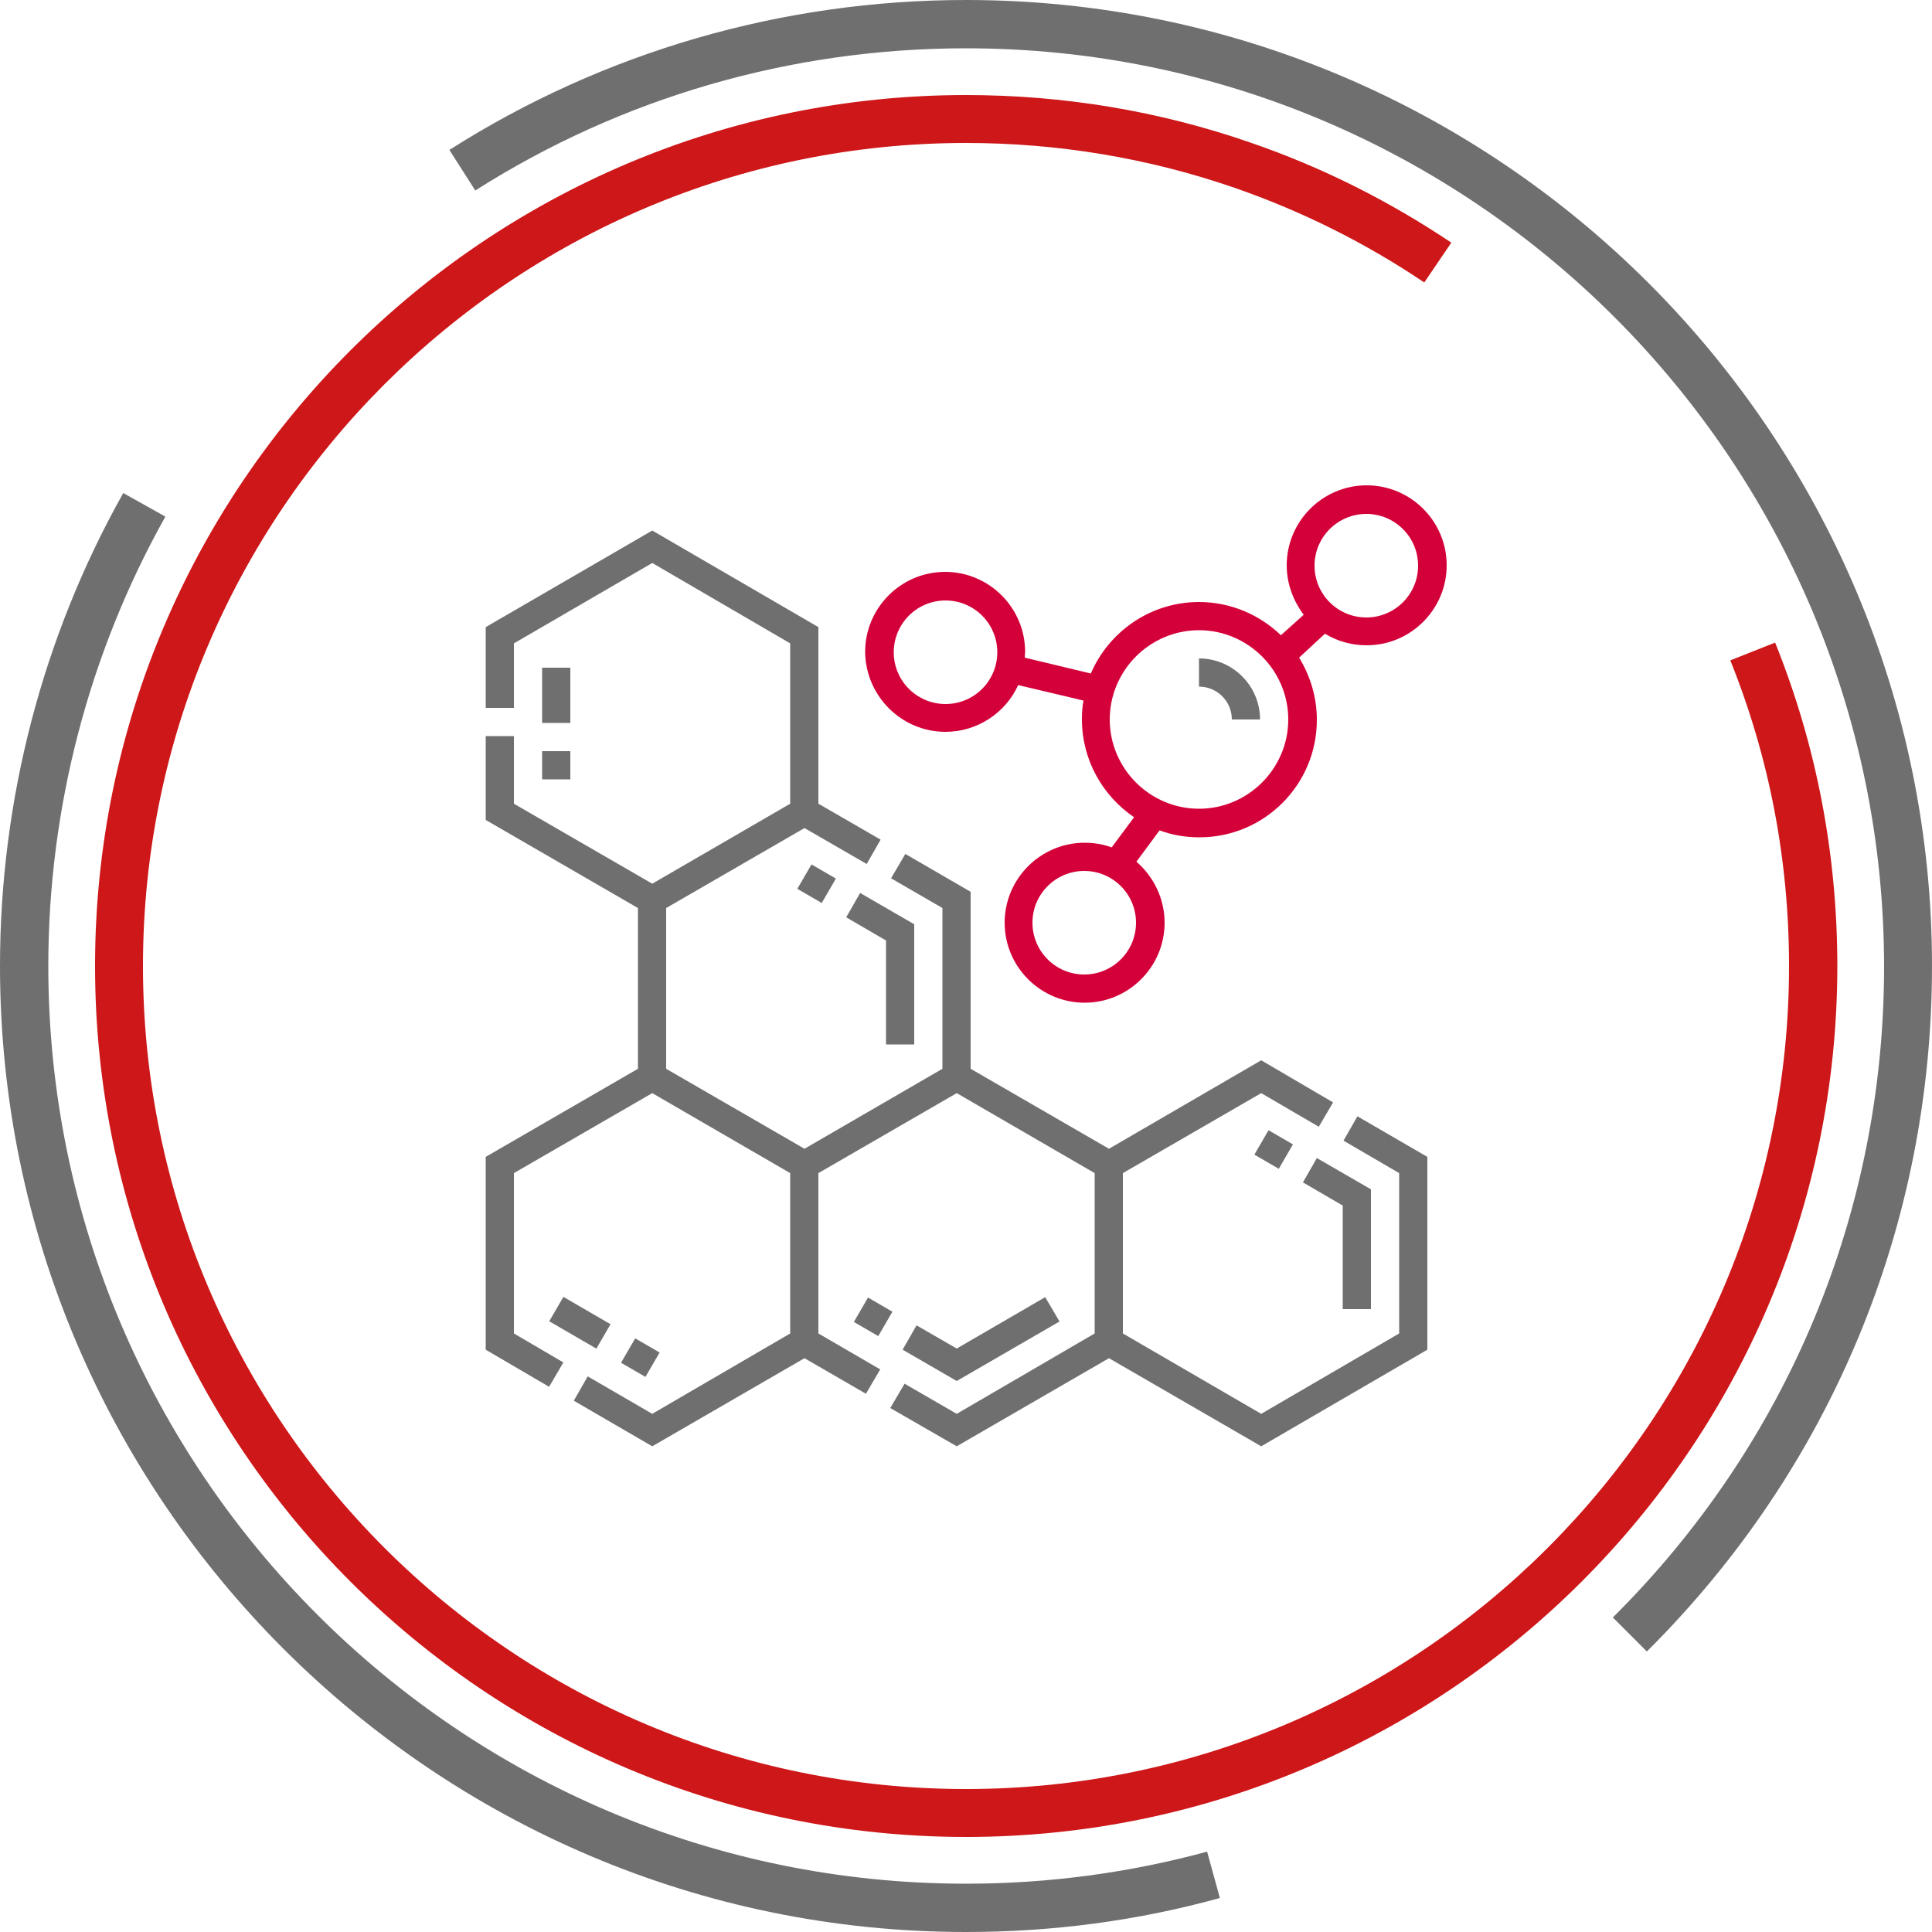
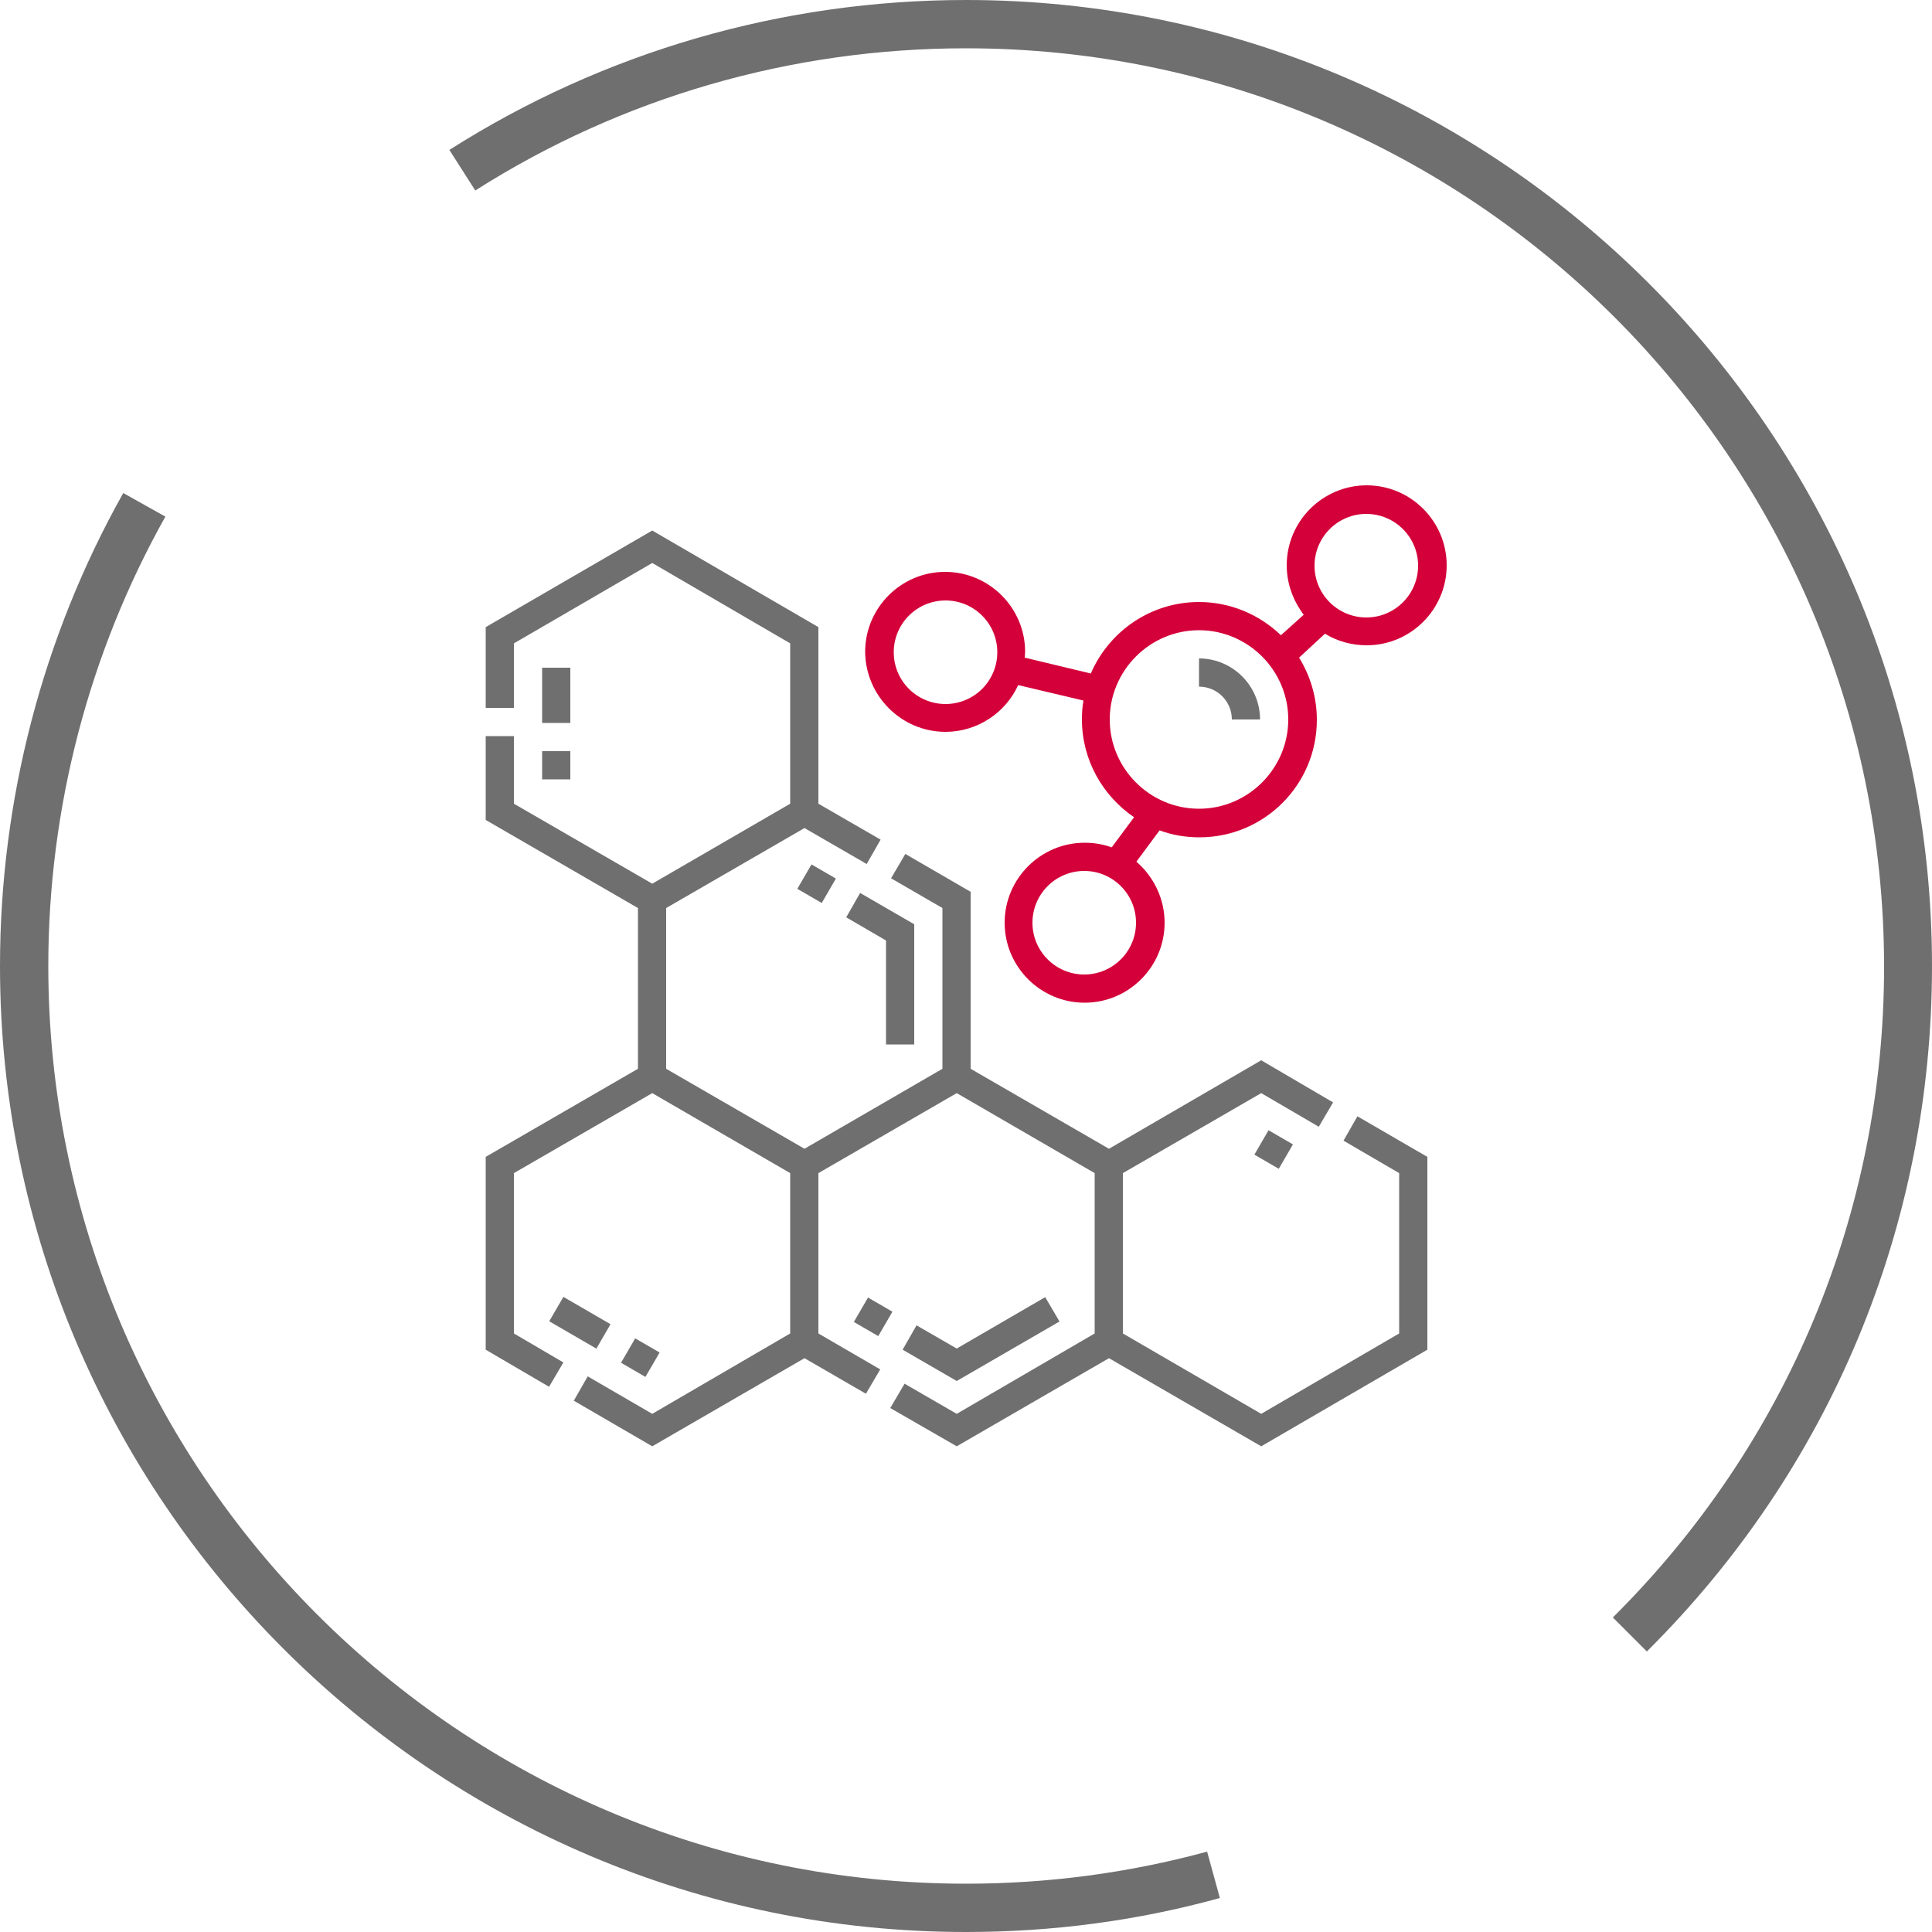
<svg xmlns="http://www.w3.org/2000/svg" xmlns:xlink="http://www.w3.org/1999/xlink" version="1.1" x="0px" y="0px" viewBox="0 0 500 500" style="enable-background:new 0 0 500 500;" xml:space="preserve">
  <style type="text/css">
	.st0{clip-path:url(#SVGID_2_);}
	.st1{fill:#CD1719;}
	.st2{fill:#706F6F;}
	.st3{clip-path:url(#SVGID_4_);}
	.st4{fill:none;stroke:#706F6F;stroke-width:3;stroke-miterlimit:10;}
	.st5{clip-path:url(#SVGID_6_);fill:#D4003A;}
	.st6{clip-path:url(#SVGID_8_);fill:#706F6F;}
</style>
  <g id="Boundingbox">
</g>
  <g id="Audi">
    <g>
      <defs>
        <rect id="SVGID_1_" width="500" height="500" />
      </defs>
      <clipPath id="SVGID_2_">
        <use xlink:href="#SVGID_1_" style="overflow:visible;" />
      </clipPath>
      <g class="st0">
-         <path class="st1" d="M250,475.4C125.7,475.4,24.6,374.3,24.6,250C24.6,125.7,125.7,24.6,250,24.6c25.2,0,50,4.1,73.6,12.3     c18.4,6.3,35.9,15.1,52,25.9l-7,10.3c-15.3-10.3-31.8-18.5-49.1-24.5C297.2,40.9,273.8,37,250,37C132.6,37,37,132.6,37,250     c0,117.4,95.5,213,213,213s213-95.5,213-213c0-27.4-5.1-54-15.2-79.1l11.6-4.6c10.7,26.6,16.1,54.8,16.1,83.8     C475.4,374.3,374.3,475.4,250,475.4z" />
-       </g>
+         </g>
      <g class="st0">
        <path class="st2" d="M250,500C112.2,500,0,387.8,0,250c0-42.9,11-85.2,31.9-122.4l10.9,6.1C23,169,12.5,209.2,12.5,250     C12.5,381,119,487.5,250,487.5c21.2,0,42.2-2.8,62.4-8.3l3.3,12C294.4,497.1,272.3,500,250,500z" />
      </g>
    </g>
    <g>
      <defs>
        <rect id="SVGID_3_" width="500" height="500" />
      </defs>
      <clipPath id="SVGID_4_">
        <use xlink:href="#SVGID_3_" style="overflow:visible;" />
      </clipPath>
      <g class="st3">
        <path class="st4" d="M314.1,485.3" />
      </g>
      <g class="st3">
        <path class="st2" d="M426.2,427.4l-8.8-8.8c45.2-44.9,70.2-104.8,70.2-168.5C487.5,119,381,12.5,250,12.5     c-45.2,0-89.1,12.7-127,36.8l-6.7-10.5C156.2,13.4,202.5,0,250,0c137.9,0,250,112.2,250,250C500,317.1,473.8,380.1,426.2,427.4z" />
      </g>
    </g>
    <g>
      <g>
        <path class="st4" d="M249.3,250" />
      </g>
      <g>
        <path class="st4" d="M249.3,250" />
      </g>
      <g>
        <path class="st4" d="M249.3,250" />
      </g>
      <polygon class="st2" points="125.7,162.3 125.7,183.2 133,183.2 133,166.5 168.8,145.7 204.5,166.5 204.5,208 168.8,228.7     133,208 133,190.5 125.7,190.5 125.7,212.2 165.1,235 165.1,276.6 125.7,299.4 125.7,349.3 142.1,358.9 145.8,352.6 133,345.1     133,303.6 168.8,282.9 204.5,303.6 204.5,345.1 168.8,365.9 152.1,356.2 148.5,362.5 168.8,374.3 208.2,351.5 224.1,360.7     227.8,354.4 211.8,345.1 211.8,303.6 247.6,282.9 283.3,303.6 283.3,345.1 247.6,365.9 234.1,358.1 230.4,364.4 247.6,374.3     287,351.5 326.4,374.3 369.4,349.3 369.4,299.4 351.3,288.9 347.7,295.2 362.1,303.6 362.1,345.1 326.4,365.9 290.6,345.1     290.6,303.6 326.4,282.9 341.3,291.6 345,285.3 326.4,274.4 287,297.3 251.2,276.6 251.2,230.8 234.3,221 230.6,227.3 243.9,235     243.9,276.6 208.2,297.3 172.4,276.6 172.4,235 208.2,214.3 224.3,223.6 227.9,217.3 211.8,208 211.8,162.3 168.8,137.3   " />
      <g>
        <defs>
          <rect id="SVGID_5_" x="125.7" y="125.7" width="248.6" height="248.6" />
        </defs>
        <clipPath id="SVGID_6_">
          <use xlink:href="#SVGID_5_" style="overflow:visible;" />
        </clipPath>
        <path class="st5" d="M244.7,155.4c7.4,0,13.4,6,13.4,13.4c0,7.4-6,13.4-13.4,13.4s-13.4-6-13.4-13.4     C231.3,161.4,237.3,155.4,244.7,155.4 M310.3,163.1c12.7,0,23.1,10.4,23.1,23.1c0,12.7-10.4,23.1-23.1,23.1     c-12.7,0-23.1-10.4-23.1-23.1C287.2,173.5,297.6,163.1,310.3,163.1 M294,238.8c0,7.4-6,13.4-13.4,13.4s-13.4-6-13.4-13.4     c0-7.4,6-13.4,13.4-13.4S294,231.4,294,238.8 M353.6,133c7.4,0,13.4,6,13.4,13.4c0,7.4-6,13.4-13.4,13.4c-7.4,0-13.4-6-13.4-13.4     C340.2,139,346.2,133,353.6,133 M244.7,189.4c8.3,0,15.6-5,18.8-12.1l16.9,4c-0.3,1.6-0.4,3.2-0.4,4.9c0,10.5,5.4,19.8,13.5,25.3     l-5.8,7.8c-2.2-0.8-4.5-1.2-7-1.2c-11.4,0-20.7,9.3-20.7,20.7c0,11.4,9.3,20.7,20.7,20.7s20.7-9.3,20.7-20.7     c0-6.3-2.9-12-7.3-15.8l6-8.1c3.2,1.2,6.7,1.8,10.3,1.8c16.8,0,30.4-13.6,30.4-30.4c0-5.9-1.7-11.4-4.6-16.1l6.7-6.2     c3.1,1.9,6.8,3,10.8,3c11.4,0,20.7-9.3,20.7-20.7c0-11.4-9.3-20.7-20.7-20.7c-11.4,0-20.7,9.3-20.7,20.7c0,4.8,1.7,9.2,4.4,12.8     l-5.9,5.3c-5.5-5.3-13-8.6-21.2-8.6c-12.5,0-23.3,7.6-28,18.5l-17.1-4.1c0-0.5,0.1-1,0.1-1.5c0-11.4-9.3-20.7-20.7-20.7     s-20.7,9.3-20.7,20.7C224,180.1,233.3,189.4,244.7,189.4" />
      </g>
      <polygon class="st2" points="274.2,342 270.5,335.7 247.6,349 237.2,343 233.6,349.3 247.6,357.4   " />
      <rect x="222.3" y="337" transform="matrix(0.502 -0.865 0.865 0.502 -182.122 365.235)" class="st2" width="7.3" height="7.3" />
-       <polygon class="st2" points="354.8,338.8 354.8,307.8 340.8,299.7 337.2,306 347.5,312 347.5,338.8   " />
      <rect x="325.9" y="293.7" transform="matrix(0.502 -0.865 0.865 0.502 -93.021 433.286)" class="st2" width="7.3" height="7.3" />
      <rect x="146.4" y="335.3" transform="matrix(0.502 -0.865 0.865 0.502 -221.385 300.261)" class="st2" width="7.3" height="14.1" />
      <rect x="162" y="347.8" transform="matrix(0.502 -0.865 0.865 0.502 -221.447 318.214)" class="st2" width="7.3" height="7.3" />
      <rect x="140.3" y="194.4" class="st2" width="7.3" height="7.3" />
      <rect x="140.3" y="172.8" class="st2" width="7.3" height="14.3" />
      <rect x="207.7" y="225.1" transform="matrix(0.502 -0.865 0.865 0.502 -92.629 296.688)" class="st2" width="7.3" height="7.3" />
      <polygon class="st2" points="236.6,270.3 236.6,239.2 222.6,231.1 219,237.4 229.3,243.4 229.3,270.3   " />
      <g>
        <defs>
          <rect id="SVGID_7_" x="125.7" y="125.7" width="248.6" height="248.6" />
        </defs>
        <clipPath id="SVGID_8_">
          <use xlink:href="#SVGID_7_" style="overflow:visible;" />
        </clipPath>
        <path class="st6" d="M318.8,186.2h7.3c0-8.7-7.1-15.8-15.8-15.8v7.3C315,177.7,318.8,181.5,318.8,186.2" />
      </g>
    </g>
  </g>
</svg>